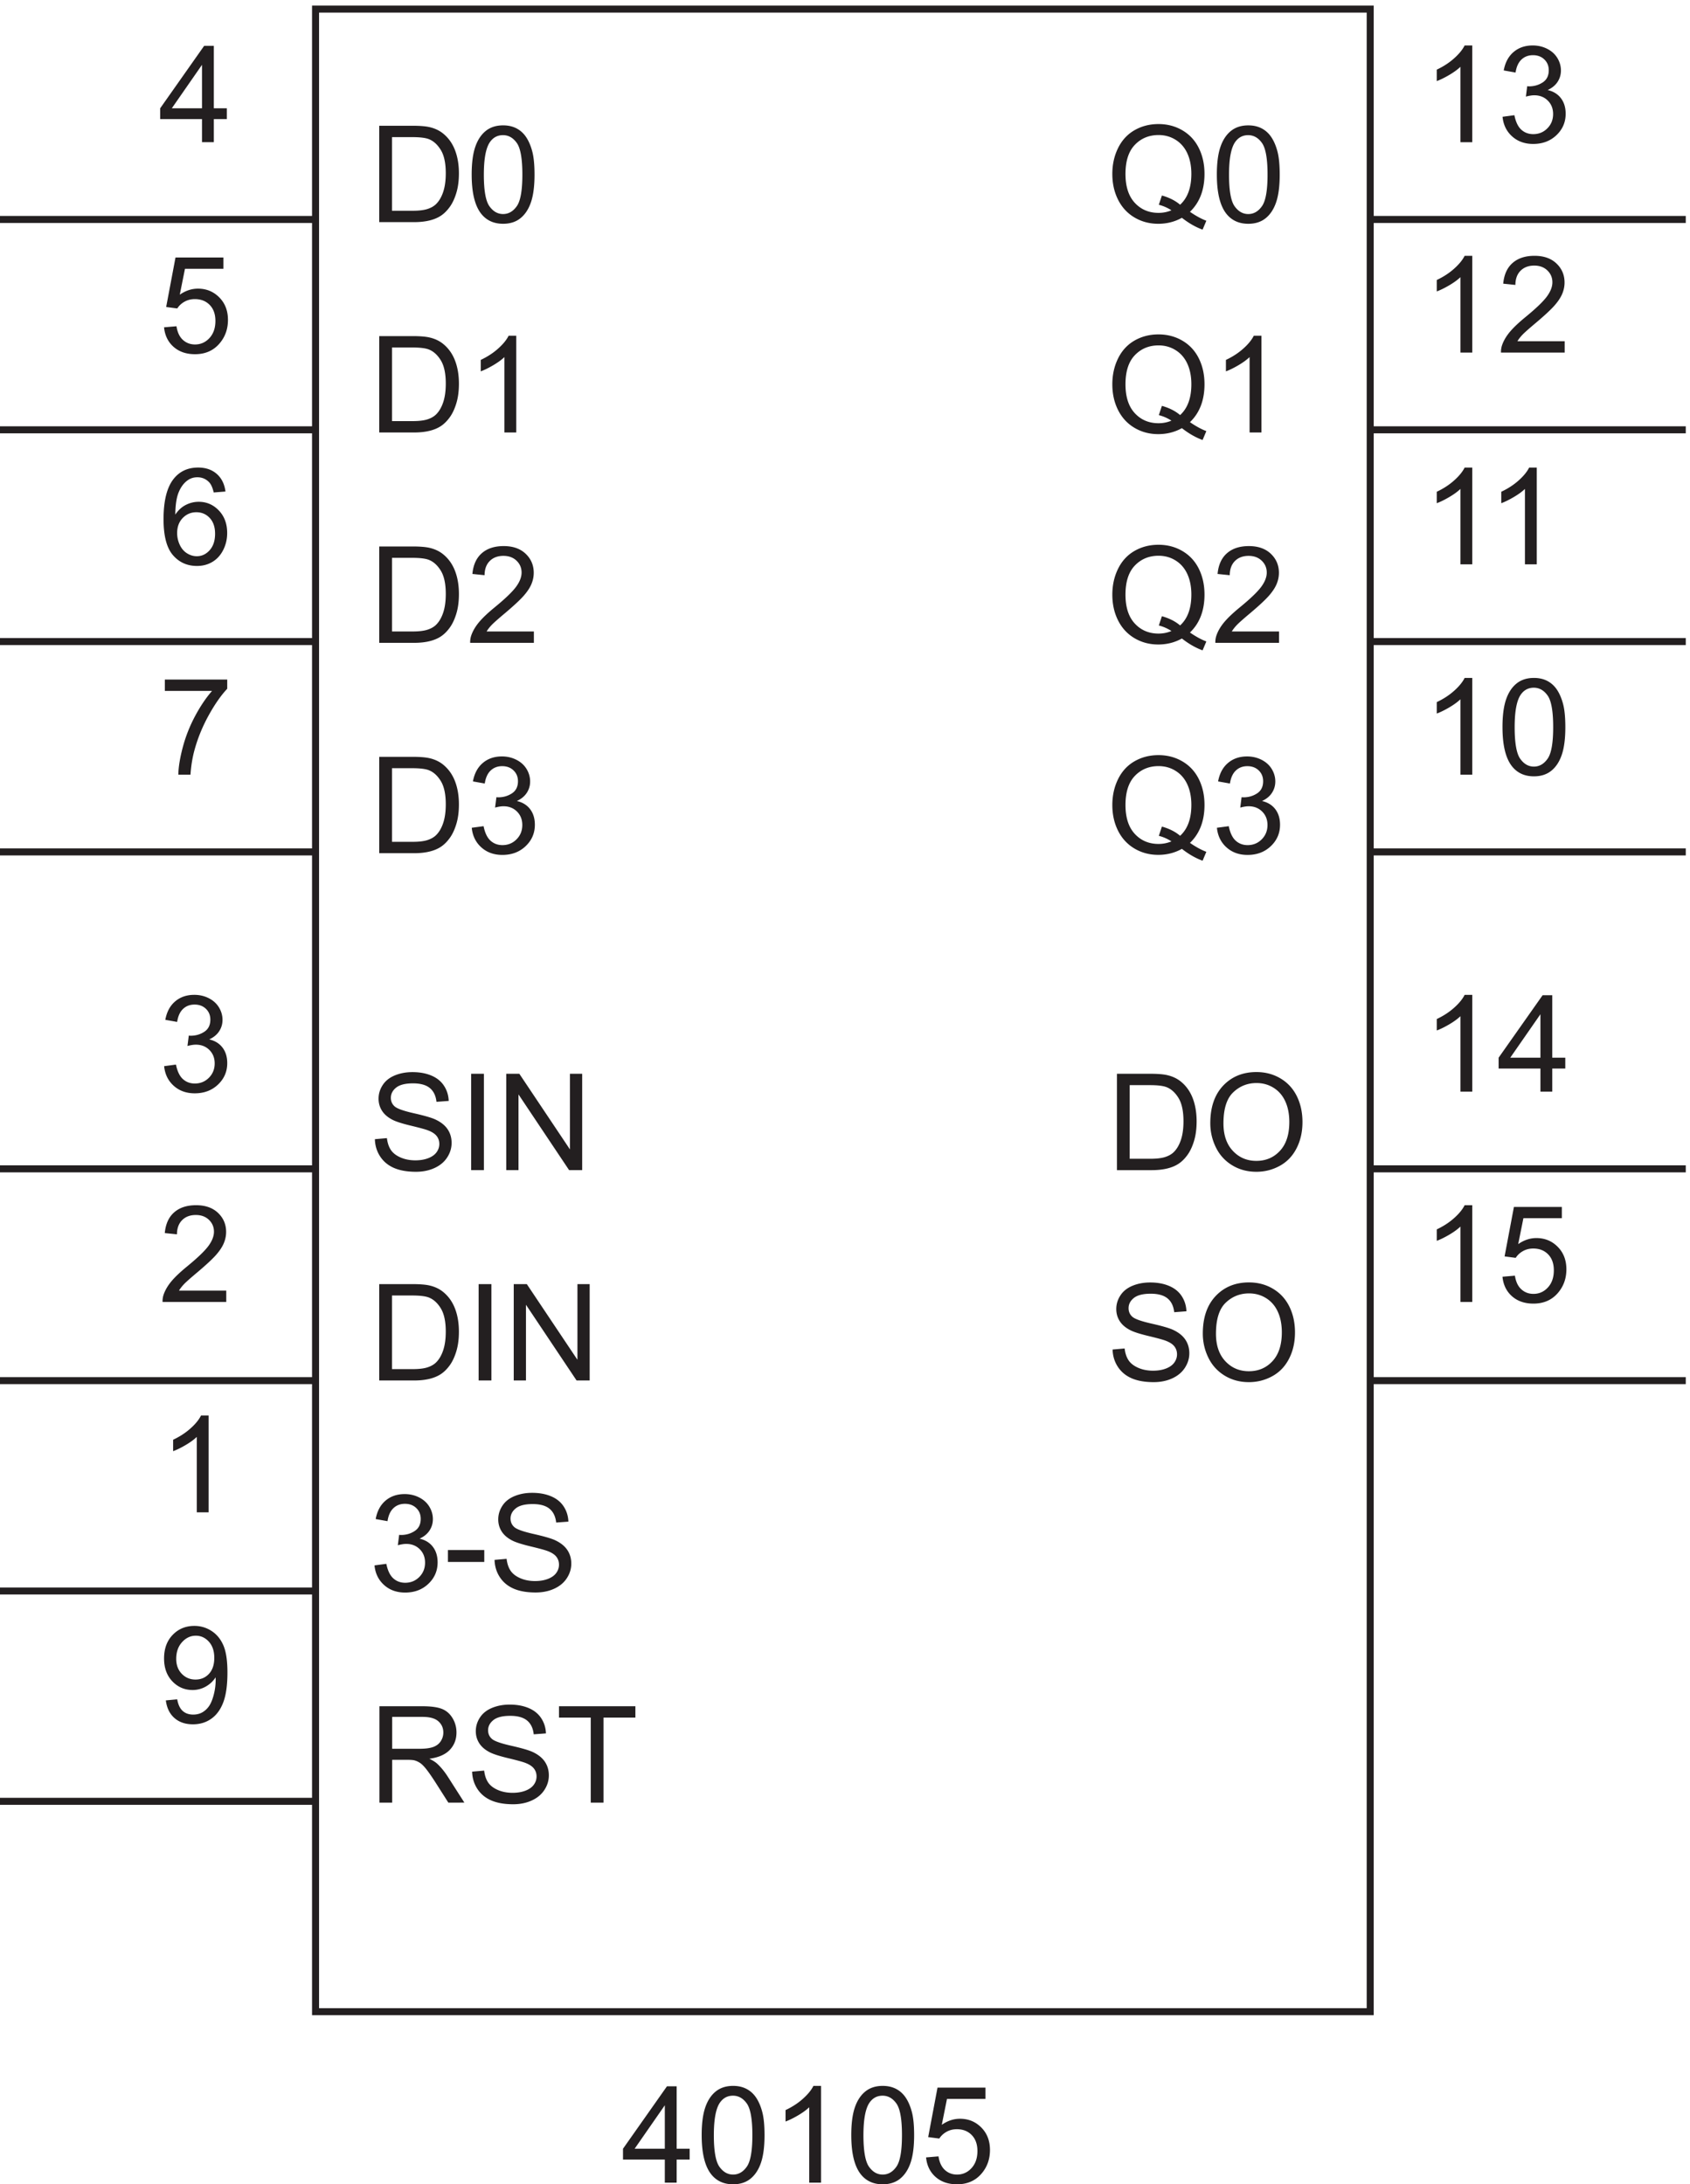
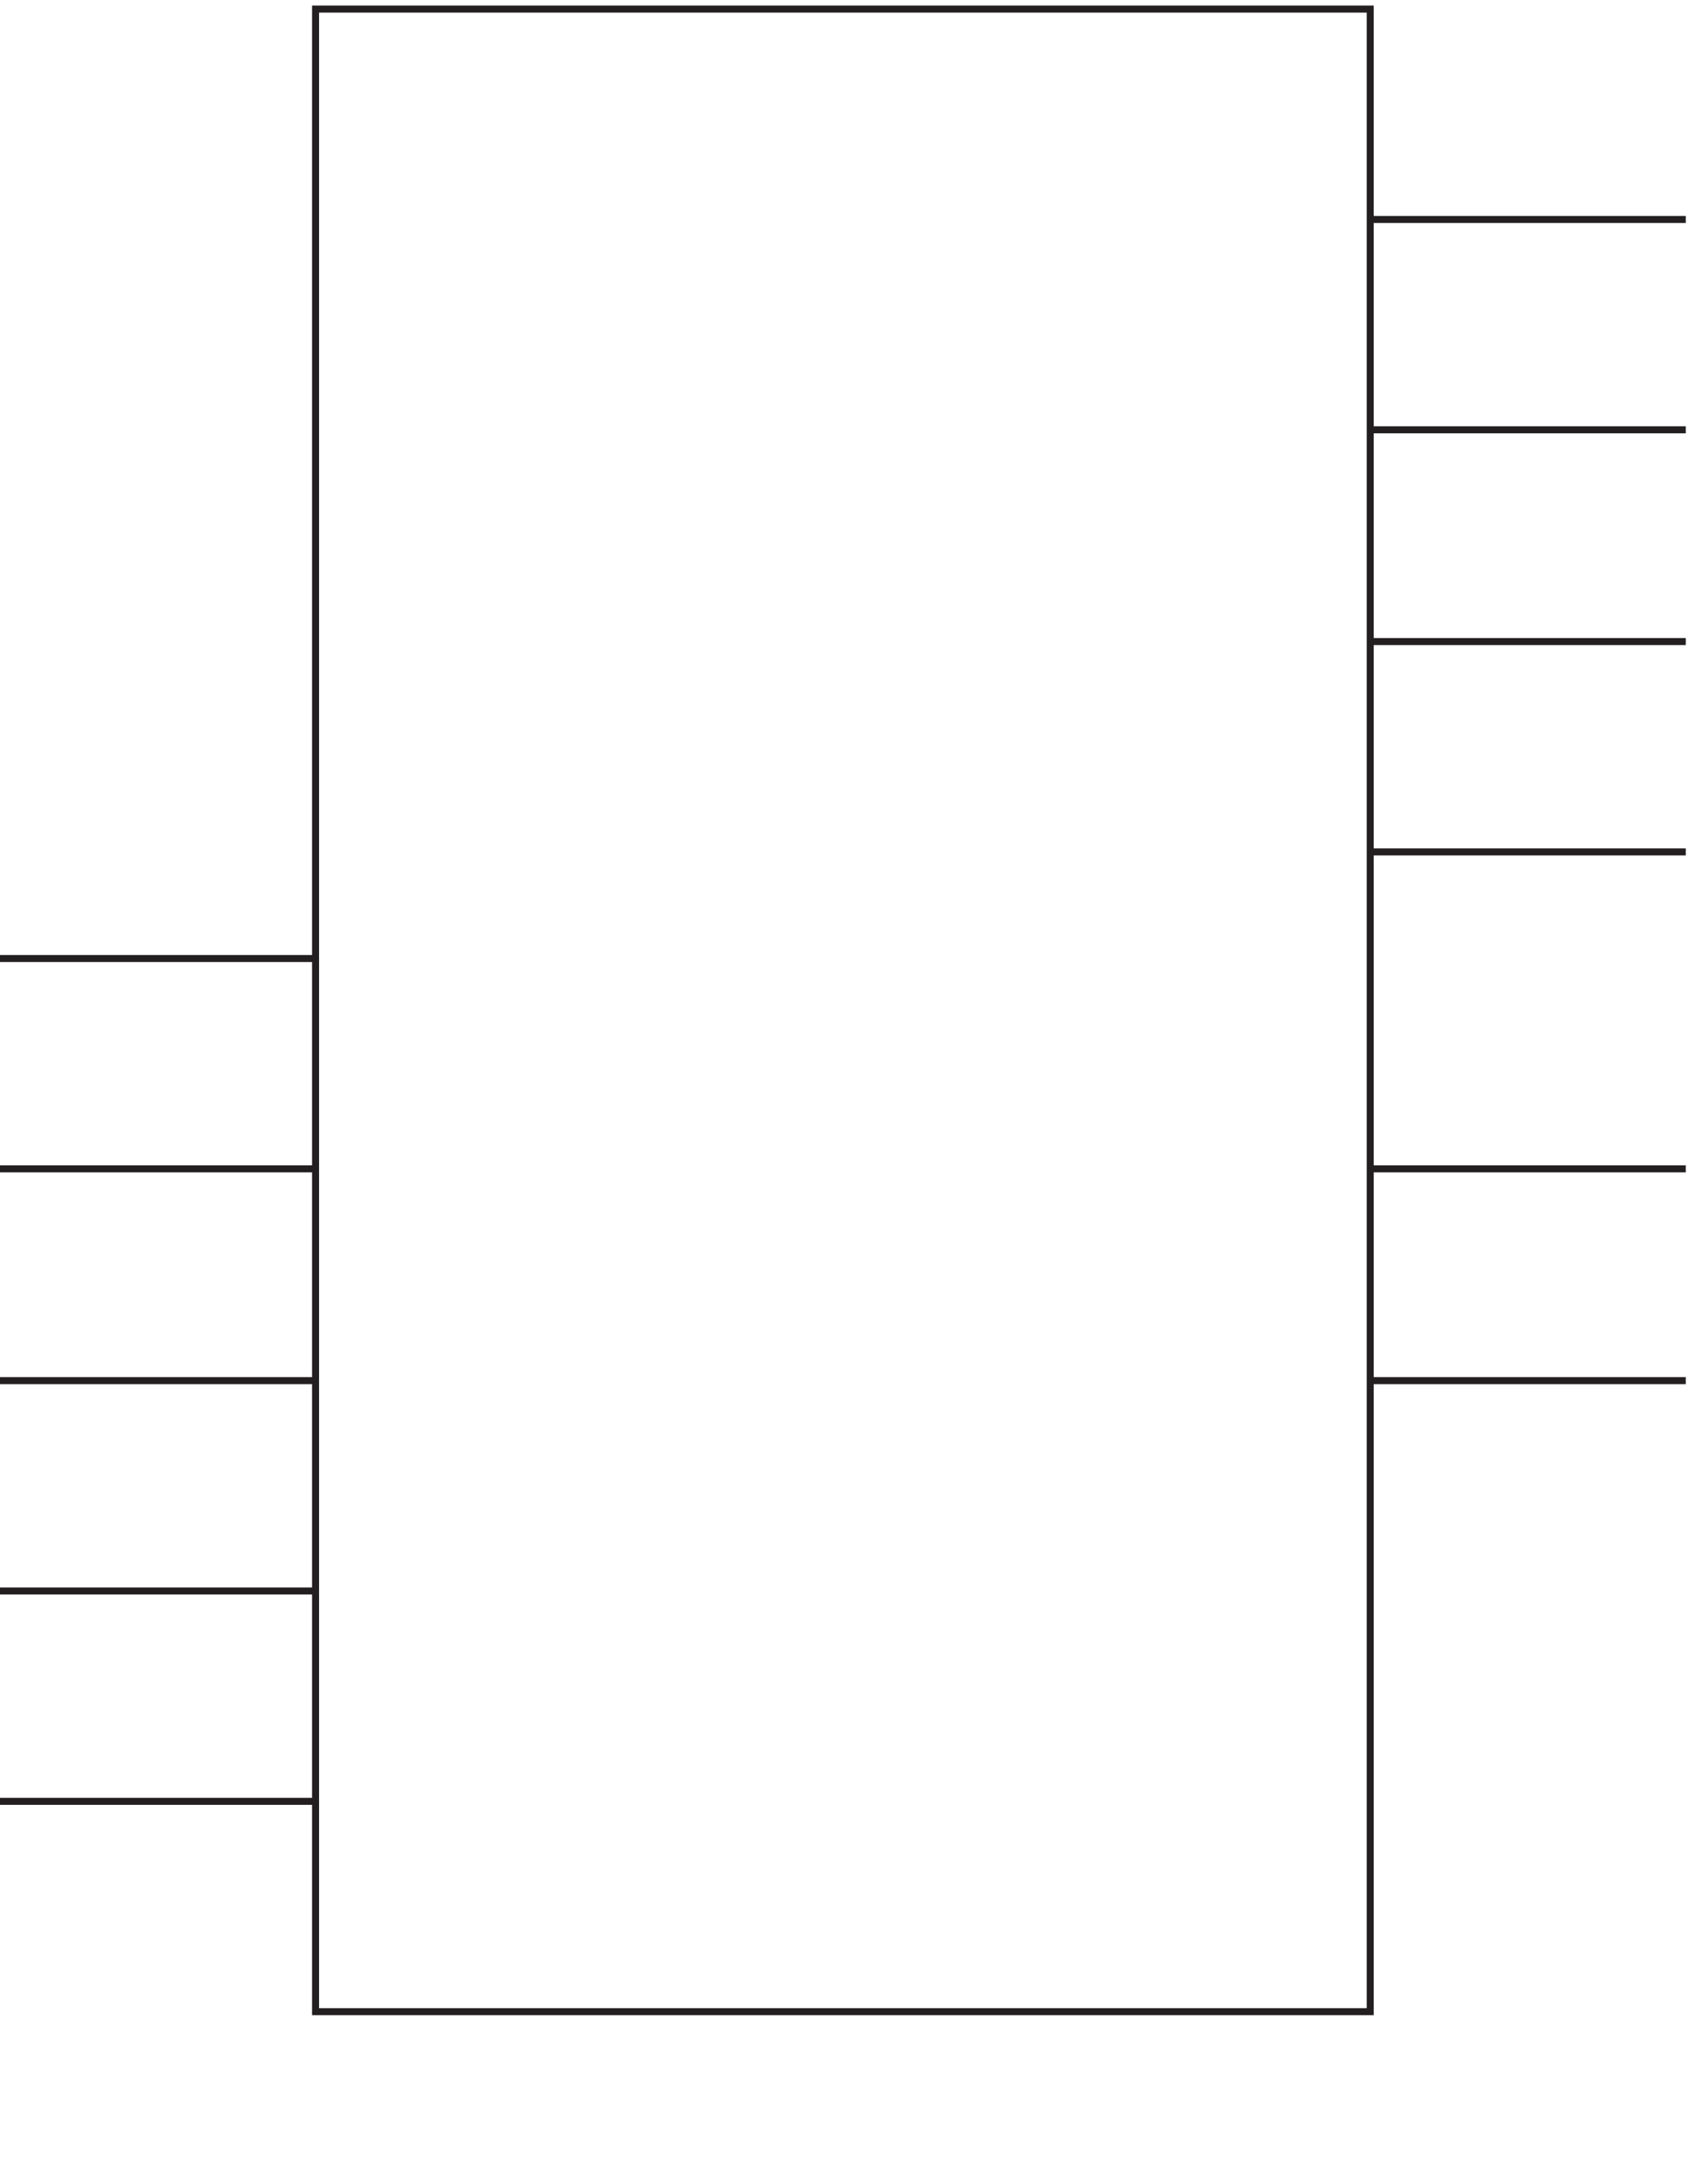
<svg xmlns="http://www.w3.org/2000/svg" xml:space="preserve" width="240.4" height="310.715">
  <path d="M340.832 242.672V2384.67H1468.83V242.672Z" style="fill:none;stroke:#231f20;stroke-width:7.5;stroke-linecap:butt;stroke-linejoin:miter;stroke-miterlimit:10;stroke-dasharray:none;stroke-opacity:1" transform="matrix(.133 0 0 -.133 -.444 318.456)" />
-   <path d="M714.383 59.813v24.68h-44.719v11.6l47.035 66.798h10.34V96.094h13.918V84.492h-13.918v-24.68Zm0 36.28v46.473l-32.278-46.472h32.278m39.426 14.554c0 12.188 1.254 21.997 3.761 29.426 2.508 7.43 6.235 13.156 11.18 17.188 4.945 4.031 11.168 6.051 18.668 6.051 5.531 0 10.383-1.118 14.555-3.344 4.172-2.227 7.617-5.438 10.336-9.633 2.718-4.191 4.851-9.301 6.398-15.324 1.547-6.028 2.32-14.145 2.32-24.364 0-12.093-1.242-21.859-3.726-29.289-2.485-7.425-6.199-13.168-11.145-17.222-4.945-4.055-11.191-6.082-18.738-6.082-9.938 0-17.742 3.562-23.41 10.687-6.801 8.578-10.199 22.547-10.199 41.906zm13.011 0c0-16.921 1.977-28.183 5.938-33.789 3.961-5.597 8.847-8.398 14.66-8.398 5.812 0 10.699 2.812 14.66 8.437 3.961 5.625 5.942 16.875 5.942 33.75 0 16.969-1.981 28.239-5.942 33.821-3.961 5.578-8.894 8.367-14.801 8.367-5.812 0-10.453-2.461-13.922-7.383-4.359-6.281-6.535-17.883-6.535-34.805m114.66-50.835h-12.656v80.648c-3.043-2.906-7.039-5.816-11.988-8.723-4.945-2.906-9.387-5.082-13.324-6.535v12.235c7.082 3.328 13.269 7.359 18.562 12.093 5.297 4.731 9.047 9.324 11.25 13.782h8.156v-103.5m32.329 50.835c0 12.188 1.254 21.997 3.761 29.426 2.508 7.43 6.235 13.156 11.18 17.188 4.945 4.031 11.168 6.051 18.668 6.051 5.531 0 10.383-1.118 14.555-3.344 4.172-2.227 7.617-5.438 10.336-9.633 2.718-4.191 4.851-9.301 6.398-15.324 1.547-6.028 2.32-14.145 2.32-24.364 0-12.093-1.242-21.859-3.726-29.289-2.485-7.425-6.199-13.168-11.145-17.222-4.945-4.055-11.191-6.082-18.738-6.082-9.938 0-17.742 3.562-23.41 10.687-6.801 8.578-10.199 22.547-10.199 41.906zm13.011 0c0-16.921 1.977-28.183 5.938-33.789 3.961-5.597 8.847-8.398 14.66-8.398 5.812 0 10.699 2.812 14.66 8.437 3.961 5.625 5.942 16.875 5.942 33.75 0 16.969-1.981 28.239-5.942 33.821-3.961 5.578-8.894 8.367-14.801 8.367-5.812 0-10.453-2.461-13.922-7.383-4.359-6.281-6.535-17.883-6.535-34.805m66.989-23.835 13.291 1.124c.98-6.468 3.27-11.331 6.85-14.59 3.59-3.257 7.91-4.886 12.98-4.886 6.09 0 11.25 2.297 15.46 6.887 4.22 4.597 6.34 10.691 6.34 18.28 0 7.224-2.03 12.919-6.09 17.091-4.05 4.168-9.36 6.254-15.93 6.254-4.07 0-7.75-.926-11.03-2.774-3.29-1.851-5.86-4.254-7.73-7.207l-11.891 1.543 9.981 52.949h51.26v-12.093h-41.13l-5.56-27.703c6.19 4.312 12.68 6.468 19.48 6.468 9 0 16.59-3.117 22.78-9.351 6.19-6.235 9.28-14.25 9.28-24.051 0-9.324-2.72-17.387-8.15-24.188-6.61-8.34-15.64-12.511-27.07-12.511-9.38 0-17.03 2.625-22.96 7.875-5.931 5.25-9.318 12.21-10.161 20.882M178.883 1254.02l12.656 1.69c1.449-7.17 3.922-12.34 7.414-15.5 3.492-3.17 7.746-4.75 12.762-4.75 5.953 0 10.98 2.06 15.082 6.19 4.101 4.12 6.152 9.23 6.152 15.32 0 5.82-1.898 10.61-5.695 14.39-3.797 3.77-8.625 5.66-14.484 5.66-2.391 0-5.368-.47-8.93-1.41l1.406 11.11c.844-.09 1.524-.14 2.043-.14 5.387 0 10.238 1.4 14.551 4.22 4.312 2.81 6.469 7.15 6.469 13 0 4.65-1.571 8.49-4.711 11.54-3.141 3.04-7.196 4.57-12.164 4.57-4.922 0-9.024-1.55-12.305-4.65-3.281-3.09-5.391-7.73-6.328-13.92l-12.656 2.25c1.546 8.48 5.062 15.06 10.546 19.72 5.485 4.67 12.305 7 20.461 7 5.625 0 10.805-1.21 15.539-3.62 4.735-2.42 8.356-5.71 10.864-9.88 2.511-4.17 3.765-8.6 3.765-13.29 0-4.45-1.195-8.51-3.59-12.16-2.39-3.66-5.929-6.56-10.617-8.72 6.094-1.41 10.832-4.32 14.207-8.75s5.063-9.98 5.063-16.64c0-9-3.281-16.62-9.844-22.88-6.562-6.26-14.863-9.39-24.894-9.39-9.047 0-16.559 2.7-22.536 8.09-5.976 5.39-9.386 12.38-10.226 20.95m66.441-240.05v-12.16h-68.129c-.097 3.05.395 5.98 1.473 8.79 1.734 4.64 4.512 9.21 8.332 13.71 3.82 4.5 9.34 9.71 16.559 15.61 11.203 9.19 18.773 16.47 22.711 21.83 3.937 5.37 5.906 10.45 5.906 15.22 0 5.02-1.793 9.25-5.379 12.7-3.586 3.44-8.262 5.17-14.027 5.17-6.094 0-10.969-1.83-14.625-5.49-3.657-3.65-5.508-8.72-5.555-15.19l-13.008 1.34c.891 9.7 4.242 17.1 10.055 22.18 5.812 5.09 13.617 7.63 23.414 7.63 9.89 0 17.719-2.74 23.484-8.22 5.766-5.49 8.649-12.29 8.649-20.4 0-4.12-.844-8.18-2.532-12.16-1.687-3.98-4.488-8.18-8.402-12.59-3.914-4.4-10.418-10.45-19.512-18.14-7.593-6.37-12.468-10.69-14.625-12.97-2.156-2.27-3.937-4.56-5.343-6.86h50.554M226.48 776.813h-12.656v80.648c-3.043-2.906-7.039-5.816-11.988-8.723-4.945-2.906-9.387-5.082-13.324-6.535v12.235c7.078 3.328 13.269 7.359 18.562 12.093 5.297 4.731 9.047 9.324 11.25 13.782h8.156v-103.5m-45.773-201.165 12.164 1.125c1.031-5.718 3-9.871 5.906-12.449 2.907-2.574 6.633-3.863 11.18-3.863 3.891 0 7.301.891 10.231 2.668 2.929 1.785 5.332 4.164 7.207 7.141 1.875 2.976 3.445 6.996 4.71 12.058a63.335 63.335 0 0 1 1.903 15.469c0 .562-.028 1.406-.074 2.531-2.532-4.031-5.989-7.301-10.371-9.808-4.383-2.512-9.129-3.766-14.239-3.766-8.531 0-15.75 3.094-21.656 9.281-5.906 6.188-8.859 14.344-8.859 24.469 0 10.457 3.082 18.871 9.246 25.246 6.164 6.375 13.886 9.563 23.172 9.563 6.699 0 12.828-1.805 18.382-5.415 5.555-3.609 9.774-8.753 12.657-15.437 2.882-6.68 4.324-16.344 4.324-29 0-13.172-1.43-23.66-4.289-31.469-2.86-7.804-7.113-13.746-12.762-17.824-5.648-4.074-12.269-6.113-19.863-6.113-8.063 0-14.649 2.238-19.758 6.715-5.109 4.476-8.18 10.769-9.211 18.878zm51.82 45.493c0 7.265-1.933 13.027-5.8 17.297-3.868 4.265-8.52 6.398-13.957 6.398-5.625 0-10.524-2.297-14.696-6.895-4.172-4.589-6.254-10.543-6.254-17.855 0-6.563 1.977-11.895 5.938-16 3.961-4.102 8.847-6.148 14.66-6.148 5.859 0 10.676 2.046 14.449 6.148 3.774 4.105 5.66 9.789 5.66 17.055m171.774 554.789 12.867 1.12c.609-5.15 2.027-9.39 4.254-12.69 2.226-3.3 5.683-5.98 10.371-8.02 4.687-2.04 9.961-3.05 15.82-3.05 5.203 0 9.797.77 13.782 2.32 3.984 1.55 6.949 3.67 8.894 6.36 1.945 2.7 2.918 5.64 2.918 8.83 0 3.23-.937 6.06-2.812 8.47-1.875 2.41-4.969 4.44-9.282 6.08-2.765 1.08-8.883 2.75-18.351 5.03-9.469 2.27-16.102 4.41-19.899 6.43-4.922 2.58-8.59 5.78-11.004 9.6-2.414 3.82-3.621 8.1-3.621 12.83 0 5.21 1.477 10.07 4.43 14.59 2.953 4.53 7.27 7.96 12.937 10.3 5.672 2.35 11.977 3.52 18.915 3.52 7.64 0 14.378-1.23 20.214-3.69 5.836-2.46 10.325-6.08 13.465-10.87 3.141-4.78 4.832-10.19 5.063-16.24l-13.078-.98c-.704 6.51-3.082 11.43-7.137 14.76s-10.043 5-17.965 5c-8.25 0-14.262-1.52-18.035-4.54-3.774-3.02-5.66-6.67-5.66-10.93 0-3.71 1.336-6.75 4.008-9.14 2.625-2.39 9.48-4.84 20.566-7.35 11.086-2.51 18.691-4.7 22.816-6.58 6-2.77 10.43-6.27 13.289-10.51 2.86-4.24 4.289-9.13 4.289-14.66 0-5.48-1.57-10.65-4.71-15.5-3.141-4.85-7.653-8.63-13.536-11.32-5.882-2.7-12.504-4.05-19.863-4.05-9.328 0-17.144 1.36-23.449 4.08-6.305 2.72-11.25 6.81-14.836 12.27-3.586 5.46-5.473 11.64-5.66 18.53m102.961-33.12v103.08h13.64v-103.08h-13.64m37.539 0v103.08h13.992l54.141-80.93v80.93h13.078v-103.08H612.02l-54.137 81v-81h-13.082M403.883 720.023l12.656 1.688c1.449-7.172 3.922-12.34 7.414-15.504 3.492-3.164 7.746-4.746 12.762-4.746 5.953 0 10.98 2.062 15.082 6.187 4.101 4.125 6.152 9.235 6.152 15.325 0 5.812-1.898 10.609-5.695 14.382-3.797 3.774-8.625 5.661-14.484 5.661-2.391 0-5.368-.469-8.93-1.407l1.406 11.11c.844-.094 1.524-.141 2.043-.141 5.387 0 10.238 1.406 14.551 4.219 4.312 2.812 6.469 7.148 6.469 13.008 0 4.64-1.571 8.484-4.711 11.531-3.141 3.047-7.196 4.57-12.164 4.57-4.922 0-9.024-1.551-12.305-4.644-3.281-3.094-5.391-7.731-6.328-13.918l-12.656 2.25c1.546 8.48 5.062 15.054 10.546 19.719 5.485 4.664 12.305 7 20.461 7 5.625 0 10.805-1.211 15.539-3.625 4.735-2.415 8.356-5.708 10.864-9.875 2.508-4.172 3.765-8.602 3.765-13.29 0-4.453-1.195-8.511-3.59-12.168-2.39-3.656-5.929-6.558-10.617-8.714 6.094-1.407 10.832-4.325 14.207-8.754 3.375-4.43 5.063-9.973 5.063-16.633 0-9-3.281-16.629-9.844-22.887-6.562-6.258-14.863-9.387-24.894-9.387-9.047 0-16.559 2.696-22.536 8.086-5.976 5.395-9.386 12.379-10.226 20.957m78.519 3.727v12.723h38.887V723.75h-38.887m49.899 2.18 12.867 1.125c.609-5.157 2.027-9.391 4.254-12.696 2.226-3.3 5.683-5.976 10.371-8.015 4.687-2.039 9.961-3.059 15.82-3.059 5.203 0 9.797.774 13.782 2.32 3.984 1.551 6.949 3.672 8.894 6.368 1.945 2.695 2.918 5.636 2.918 8.824 0 3.234-.937 6.058-2.812 8.473-1.875 2.414-4.969 4.441-9.282 6.078-2.765 1.082-8.883 2.754-18.351 5.027-9.469 2.273-16.102 4.418-19.899 6.438-4.922 2.578-8.59 5.777-11.004 9.597-2.414 3.82-3.621 8.098-3.621 12.832 0 5.203 1.477 10.067 4.43 14.586 2.957 4.527 7.27 7.961 12.937 10.301 5.672 2.348 11.977 3.519 18.915 3.519 7.64 0 14.378-1.23 20.214-3.691 5.836-2.461 10.325-6.082 13.465-10.863 3.145-4.781 4.832-10.196 5.063-16.246l-13.078-.981c-.704 6.516-3.082 11.438-7.137 14.762-4.055 3.332-10.043 4.996-17.965 4.996-8.25 0-14.262-1.516-18.035-4.539-3.774-3.02-5.66-6.664-5.66-10.93 0-3.707 1.336-6.75 4.008-9.14 2.625-2.391 9.48-4.84 20.566-7.348 11.086-2.508 18.691-4.699 22.816-6.574 6-2.77 10.43-6.274 13.289-10.516 2.86-4.238 4.289-9.125 4.289-14.656 0-5.484-1.57-10.652-4.71-15.504-3.141-4.852-7.653-8.625-13.536-11.32-5.882-2.696-12.504-4.043-19.863-4.043-9.328 0-17.144 1.355-23.449 4.074-6.305 2.723-11.25 6.812-14.836 12.269-3.586 5.465-5.473 11.641-5.66 18.532M409.152 466.313v103.078h45.703c9.188 0 16.172-.926 20.954-2.782 4.781-1.847 8.601-5.117 11.461-9.804 2.859-4.688 4.289-9.867 4.289-15.539 0-7.313-2.368-13.477-7.102-18.493-4.734-5.015-12.047-8.203-21.937-9.562 3.609-1.734 6.351-3.445 8.226-5.133 3.984-3.656 7.762-8.226 11.324-13.711l17.926-28.054H482.84l-13.641 21.441c-3.984 6.187-7.265 10.922-9.844 14.203-2.578 3.281-4.886 5.578-6.925 6.891-2.039 1.312-4.114 2.226-6.223 2.746-1.547.328-4.078.492-7.594.492h-15.82v-45.773zm13.641 57.585h29.32c6.235 0 11.11.645 14.625 1.93 3.516 1.293 6.188 3.356 8.016 6.192 1.828 2.835 2.742 5.918 2.742 9.246 0 4.875-1.769 8.882-5.308 12.019-3.54 3.145-9.129 4.715-16.77 4.715h-32.625v-34.102m85.508-24.468 12.867 1.125c.609-5.157 2.027-9.391 4.254-12.696 2.226-3.3 5.683-5.976 10.371-8.015 4.687-2.039 9.961-3.059 15.82-3.059 5.203 0 9.797.774 13.782 2.32 3.984 1.551 6.949 3.672 8.894 6.368 1.945 2.695 2.918 5.636 2.918 8.824 0 3.234-.937 6.058-2.812 8.469-1.875 2.418-4.969 4.445-9.282 6.082-2.765 1.082-8.883 2.754-18.351 5.027-9.469 2.273-16.102 4.418-19.899 6.438-4.922 2.578-8.59 5.777-11.004 9.597-2.414 3.82-3.621 8.098-3.621 12.832 0 5.203 1.477 10.067 4.43 14.586 2.957 4.527 7.27 7.961 12.937 10.301 5.672 2.348 11.977 3.519 18.915 3.519 7.64 0 14.378-1.23 20.214-3.691 5.836-2.461 10.325-6.082 13.465-10.863 3.141-4.781 4.832-10.196 5.063-16.246l-13.078-.981c-.704 6.516-3.082 11.438-7.137 14.762-4.055 3.332-10.043 4.996-17.965 4.996-8.25 0-14.262-1.516-18.035-4.539-3.774-3.02-5.66-6.664-5.66-10.93 0-3.707 1.336-6.75 4.008-9.14 2.625-2.391 9.48-4.84 20.566-7.348 11.086-2.508 18.691-4.699 22.816-6.574 6-2.77 10.43-6.274 13.289-10.516 2.86-4.238 4.289-9.125 4.289-14.656 0-5.484-1.57-10.656-4.71-15.504-3.141-4.852-7.653-8.625-13.536-11.32-5.882-2.696-12.504-4.043-19.863-4.043-9.328 0-17.144 1.355-23.449 4.074-6.305 2.723-11.25 6.812-14.836 12.269-3.586 5.465-5.473 11.641-5.66 18.532m126.867-33.117v90.91h-33.961v12.168h81.707v-12.168h-34.105v-90.91h-13.641m-226.223 451.5v103.077h35.504c8.016 0 14.133-.49 18.352-1.48 5.906-1.36 10.949-3.82 15.117-7.38 5.437-4.59 9.504-10.46 12.199-17.612 2.699-7.148 4.047-15.32 4.047-24.508 0-7.824-.918-14.762-2.746-20.812-1.828-6.043-4.172-11.047-7.031-15.012-2.86-3.957-5.989-7.074-9.387-9.348-3.398-2.273-7.5-3.996-12.305-5.172-4.804-1.168-10.324-1.753-16.558-1.753zm13.637 12.16h22.008c6.797 0 12.133.632 15.996 1.902 3.867 1.266 6.949 3.047 9.246 5.344 3.234 3.23 5.754 7.582 7.559 13.043 1.804 5.461 2.711 12.082 2.711 19.863 0 10.781-1.774 19.066-5.313 24.855-3.539 5.79-7.84 9.67-12.902 11.64-3.657 1.4-9.539 2.1-17.649 2.1h-21.656v-78.747m92.68-12.16v103.077h13.64V917.813h-13.64m37.539 0v103.077h13.992l54.141-80.929v80.929h13.078V917.813H620.02l-54.137 81v-81h-13.082M178.809 2044.31l13.293 1.13c.98-6.47 3.265-11.33 6.851-14.59s7.91-4.89 12.973-4.89c6.094 0 11.25 2.3 15.469 6.89 4.218 4.6 6.332 10.69 6.332 18.28 0 7.22-2.032 12.92-6.086 17.09-4.055 4.17-9.364 6.25-15.926 6.25-4.078 0-7.758-.92-11.039-2.77-3.281-1.85-5.856-4.25-7.731-7.21l-11.886 1.55 9.984 52.94h51.258v-12.09h-41.133l-5.555-27.7c6.188 4.31 12.68 6.47 19.477 6.47 9 0 16.594-3.12 22.781-9.36 6.188-6.23 9.281-14.25 9.281-24.05 0-9.32-2.718-17.38-8.156-24.18-6.609-8.34-15.633-12.52-27.07-12.52-9.375 0-17.028 2.63-22.957 7.88-5.93 5.25-9.317 12.21-10.16 20.88m.843-388.92v12.16h66.731v-9.84c-6.563-6.98-13.067-16.26-19.516-27.84-6.445-11.58-11.426-23.49-14.941-35.72-2.531-8.63-4.149-18.07-4.852-28.34H194.07c.137 8.11 1.731 17.9 4.778 29.39 3.047 11.49 7.418 22.56 13.113 33.23 5.695 10.66 11.754 19.65 18.176 26.96h-50.485m64.828 213.26-12.585-.99c-1.125 4.97-2.719 8.58-4.782 10.83-3.422 3.61-7.64 5.42-12.656 5.42-4.031 0-7.57-1.13-10.617-3.38-3.985-2.9-7.125-7.15-9.422-12.73-2.297-5.57-3.492-13.52-3.586-23.83 3.047 4.64 6.773 8.08 11.18 10.33 4.406 2.25 9.023 3.38 13.851 3.38 8.438 0 15.621-3.11 21.551-9.32 5.93-6.21 8.895-14.23 8.895-24.08 0-6.47-1.395-12.48-4.184-18.04-2.789-5.55-6.617-9.81-11.492-12.76-4.875-2.95-10.406-4.43-16.594-4.43-10.551 0-19.152 3.88-25.809 11.64-6.656 7.76-9.984 20.54-9.984 38.36 0 19.92 3.68 34.4 11.043 43.45 6.418 7.88 15.066 11.81 25.941 11.81 8.11 0 14.754-2.27 19.934-6.82 5.18-4.54 8.285-10.83 9.316-18.84zm-51.679-44.44c0-4.36.926-8.53 2.777-12.52 1.852-3.98 4.442-7.01 7.77-9.1 3.328-2.09 6.82-3.13 10.476-3.13 5.344 0 9.938 2.16 13.781 6.47 3.844 4.31 5.766 10.17 5.766 17.57 0 7.13-1.898 12.74-5.695 16.84-3.797 4.11-8.578 6.16-14.344 6.16-5.719 0-10.57-2.05-14.555-6.16-3.984-4.1-5.976-9.47-5.976-16.13m26.582 418.1v24.68h-44.719v11.6l47.035 66.8h10.34v-66.8h13.918v-11.6h-13.918v-24.68zm0 36.28v46.48l-32.278-46.48h32.278m189.562-121.78v103.08h35.504c8.016 0 14.133-.49 18.352-1.48 5.906-1.36 10.949-3.82 15.117-7.38 5.437-4.59 9.504-10.46 12.199-17.61 2.699-7.15 4.047-15.32 4.047-24.51 0-7.82-.918-14.76-2.746-20.81-1.828-6.05-4.172-11.05-7.031-15.01-2.86-3.96-5.989-7.08-9.387-9.35-3.398-2.28-7.5-4-12.305-5.17-4.804-1.17-10.324-1.76-16.558-1.76zm13.637 12.16h22.008c6.797 0 12.133.64 15.996 1.91 3.867 1.26 6.949 3.04 9.246 5.34 3.234 3.23 5.754 7.58 7.559 13.04 1.804 5.46 2.711 12.08 2.711 19.87 0 10.78-1.774 19.06-5.313 24.85-3.539 5.79-7.84 9.67-12.902 11.64-3.657 1.4-9.539 2.1-17.649 2.1h-21.656v-78.75m85.227 38.68c0 12.19 1.254 21.99 3.761 29.42 2.508 7.43 6.235 13.16 11.18 17.19 4.945 4.03 11.168 6.05 18.668 6.05 5.531 0 10.383-1.11 14.555-3.34 4.172-2.23 7.617-5.44 10.336-9.63 2.718-4.2 4.851-9.3 6.398-15.33 1.547-6.02 2.32-14.14 2.32-24.36 0-12.1-1.242-21.86-3.726-29.29-2.485-7.43-6.199-13.17-11.145-17.22-4.945-4.06-11.191-6.09-18.738-6.09-9.938 0-17.742 3.57-23.41 10.69-6.801 8.58-10.199 22.55-10.199 41.91zm13.011 0c0-16.92 1.977-28.19 5.938-33.79 3.961-5.6 8.847-8.4 14.66-8.4 5.812 0 10.699 2.81 14.66 8.44 3.961 5.62 5.942 16.87 5.942 33.75 0 16.97-1.981 28.24-5.942 33.82-3.961 5.58-8.894 8.37-14.801 8.37-5.812 0-10.453-2.46-13.922-7.39-4.359-6.28-6.535-17.88-6.535-34.8m-111.875-275.84v103.08h35.504c8.016 0 14.133-.49 18.352-1.48 5.906-1.36 10.949-3.82 15.117-7.38 5.437-4.59 9.504-10.46 12.199-17.61 2.699-7.15 4.047-15.32 4.047-24.51 0-7.82-.918-14.76-2.746-20.81-1.828-6.05-4.172-11.05-7.031-15.01-2.86-3.96-5.989-7.08-9.387-9.35-3.398-2.28-7.5-4-12.305-5.17-4.804-1.17-10.324-1.76-16.558-1.76zm13.637 12.16h22.008c6.797 0 12.133.64 15.996 1.91 3.867 1.26 6.949 3.04 9.246 5.34 3.234 3.23 5.754 7.58 7.559 13.04 1.804 5.46 2.711 12.08 2.711 19.87 0 10.78-1.774 19.06-5.313 24.85-3.539 5.79-7.84 9.67-12.902 11.64-3.657 1.4-9.539 2.1-17.649 2.1h-21.656v-78.75m132.898-12.16h-12.656v80.65c-3.043-2.91-7.039-5.82-11.988-8.72-4.945-2.91-9.387-5.08-13.324-6.54v12.24c7.078 3.33 13.269 7.36 18.562 12.09 5.297 4.73 9.047 9.33 11.25 13.78h8.156v-103.5m-146.535-225v103.08h35.504c8.016 0 14.133-.49 18.352-1.48 5.906-1.36 10.949-3.82 15.117-7.38 5.437-4.59 9.504-10.46 12.199-17.61 2.699-7.15 4.047-15.32 4.047-24.51 0-7.82-.918-14.76-2.746-20.81-1.828-6.05-4.172-11.05-7.031-15.01-2.86-3.96-5.989-7.08-9.387-9.35-3.398-2.28-7.5-4-12.305-5.17-4.804-1.17-10.324-1.76-16.558-1.76zm13.637 12.16h22.008c6.797 0 12.133.64 15.996 1.91 3.867 1.26 6.949 3.04 9.246 5.34 3.234 3.23 5.754 7.58 7.559 13.04 1.804 5.46 2.711 12.08 2.711 19.87 0 10.78-1.774 19.06-5.313 24.85-3.539 5.79-7.84 9.67-12.902 11.64-3.657 1.4-9.539 2.1-17.649 2.1h-21.656v-78.75m151.742 0v-12.16h-68.129c-.097 3.05.395 5.98 1.473 8.79 1.734 4.64 4.512 9.21 8.332 13.71 3.82 4.5 9.34 9.71 16.559 15.61 11.203 9.19 18.773 16.47 22.711 21.83 3.937 5.37 5.906 10.45 5.906 15.22 0 5.02-1.793 9.25-5.379 12.7-3.586 3.44-8.262 5.17-14.027 5.17-6.094 0-10.969-1.83-14.625-5.49-3.657-3.65-5.508-8.72-5.555-15.19l-13.008 1.34c.891 9.7 4.242 17.1 10.055 22.18 5.812 5.09 13.617 7.63 23.414 7.63 9.89 0 17.719-2.74 23.484-8.22 5.766-5.49 8.649-12.29 8.649-20.4 0-4.12-.844-8.18-2.532-12.16-1.687-3.98-4.488-8.18-8.402-12.59-3.914-4.4-10.418-10.45-19.512-18.14-7.593-6.37-12.468-10.69-14.625-12.97-2.156-2.27-3.937-4.56-5.343-6.86h50.554m-165.379-237.16v103.08h35.504c8.016 0 14.133-.49 18.352-1.48 5.906-1.36 10.949-3.82 15.117-7.38 5.437-4.59 9.504-10.46 12.199-17.61 2.699-7.15 4.047-15.32 4.047-24.51 0-7.82-.918-14.76-2.746-20.81-1.828-6.05-4.172-11.05-7.031-15.01-2.86-3.96-5.989-7.08-9.387-9.35-3.398-2.28-7.5-4-12.305-5.17-4.804-1.17-10.324-1.76-16.558-1.76zm13.637 12.16h22.008c6.797 0 12.133.64 15.996 1.91 3.867 1.26 6.949 3.04 9.246 5.34 3.234 3.23 5.754 7.58 7.559 13.04 1.804 5.46 2.711 12.08 2.711 19.87 0 10.78-1.774 19.06-5.313 24.85-3.539 5.79-7.84 9.67-12.902 11.64-3.657 1.4-9.539 2.1-17.649 2.1h-21.656v-78.75m85.301 15.05 12.656 1.69c1.449-7.17 3.922-12.34 7.414-15.5 3.492-3.17 7.746-4.75 12.762-4.75 5.953 0 10.98 2.06 15.082 6.19 4.101 4.12 6.152 9.23 6.152 15.32 0 5.82-1.898 10.61-5.695 14.39-3.797 3.77-8.625 5.66-14.484 5.66-2.391 0-5.368-.47-8.93-1.41l1.406 11.11c.844-.09 1.524-.14 2.043-.14 5.387 0 10.238 1.4 14.551 4.22 4.312 2.81 6.469 7.15 6.469 13 0 4.65-1.571 8.49-4.711 11.54-3.141 3.04-7.196 4.57-12.164 4.57-4.922 0-9.024-1.55-12.305-4.65-3.281-3.09-5.391-7.73-6.328-13.92l-12.656 2.25c1.546 8.48 5.062 15.06 10.546 19.72 5.485 4.67 12.305 7 20.461 7 5.625 0 10.805-1.21 15.539-3.62 4.735-2.42 8.356-5.71 10.864-9.88 2.511-4.17 3.765-8.6 3.765-13.29 0-4.45-1.195-8.51-3.59-12.16-2.39-3.66-5.929-6.56-10.617-8.72 6.094-1.41 10.832-4.32 14.207-8.75s5.063-9.98 5.063-16.64c0-9-3.281-16.62-9.844-22.88-6.562-6.26-14.863-9.39-24.894-9.39-9.047 0-16.559 2.7-22.536 8.09-5.976 5.39-9.386 12.38-10.226 20.95m1070.097-282.21h-12.66v80.65c-3.04-2.91-7.04-5.82-11.98-8.72-4.95-2.91-9.39-5.08-13.33-6.54v12.24c7.08 3.33 13.27 7.36 18.56 12.09 5.3 4.73 9.05 9.33 11.25 13.78h8.16v-103.5m72.9 0v24.68h-44.72v11.6l47.04 66.8h10.34v-66.8h13.92v-11.6h-13.92v-24.68zm0 36.28v46.48l-32.27-46.48h32.27m-452.94-120.28v103.08h35.51c8.01 0 14.13-.49 18.35-1.48 5.91-1.36 10.95-3.82 15.12-7.38 5.44-4.59 9.5-10.46 12.2-17.61 2.69-7.15 4.04-15.32 4.04-24.51 0-7.82-.91-14.76-2.74-20.81-1.83-6.05-4.17-11.05-7.03-15.01-2.86-3.96-5.99-7.08-9.39-9.35-3.4-2.28-7.5-4-12.31-5.17-4.8-1.17-10.32-1.76-16.55-1.76zm13.64 12.16h22.01c6.8 0 12.13.64 16 1.91 3.86 1.26 6.95 3.04 9.24 5.34 3.23 3.23 5.75 7.58 7.56 13.04 1.81 5.46 2.71 12.08 2.71 19.87 0 10.78-1.77 19.06-5.31 24.85-3.54 5.79-7.84 9.67-12.9 11.64-3.66 1.4-9.55 2.1-17.66 2.1h-21.65v-78.75m86.21 38.05c0 17.11 4.6 30.5 13.78 40.18 9.19 9.68 21.05 14.52 35.58 14.52 9.51 0 18.1-2.27 25.74-6.82 7.64-4.55 13.46-10.89 17.47-19.02 4-8.13 6.01-17.36 6.01-27.67 0-10.45-2.11-19.8-6.33-28.05-4.22-8.25-10.2-14.5-17.93-18.74-7.73-4.24-16.07-6.37-25.03-6.37-9.7 0-18.38 2.35-26.02 7.04-7.64 4.68-13.42 11.08-17.36 19.19-3.94 8.11-5.91 16.69-5.91 25.74zm14.07-.22c0-12.42 3.34-22.2 10.02-29.35 6.67-7.15 15.05-10.73 25.13-10.73 10.27 0 18.72 3.61 25.35 10.83 6.63 7.22 9.94 17.46 9.94 30.73 0 8.39-1.41 15.72-4.25 21.97-2.84 6.26-6.98 11.11-12.44 14.55-5.46 3.45-11.59 5.17-18.39 5.17-9.65 0-17.97-3.31-24.93-9.95-6.95-6.63-10.43-17.7-10.43-33.22M1193.3 950.93l12.87 1.125c.61-5.157 2.02-9.391 4.25-12.696 2.22-3.3 5.69-5.976 10.37-8.015 4.69-2.039 9.96-3.059 15.82-3.059 5.21 0 9.8.774 13.78 2.32 3.99 1.551 6.95 3.672 8.9 6.368 1.94 2.695 2.92 5.636 2.92 8.824 0 3.234-.94 6.058-2.82 8.473-1.87 2.414-4.97 4.441-9.28 6.078-2.77 1.082-8.88 2.754-18.35 5.027s-16.1 4.418-19.9 6.438c-4.92 2.578-8.59 5.777-11 9.597-2.42 3.82-3.63 8.098-3.63 12.832 0 5.203 1.48 10.068 4.44 14.588 2.95 4.53 7.26 7.96 12.94 10.3 5.67 2.35 11.97 3.52 18.91 3.52 7.64 0 14.38-1.23 20.21-3.69 5.84-2.46 10.33-6.08 13.47-10.87 3.14-4.78 4.83-10.192 5.06-16.242l-13.08-.981c-.7 6.516-3.08 11.433-7.14 14.763-4.05 3.33-10.04 5-17.96 5-8.25 0-14.26-1.52-18.04-4.54-3.77-3.02-5.65-6.668-5.65-10.934 0-3.707 1.33-6.75 4-9.14 2.63-2.391 9.48-4.84 20.57-7.348 11.08-2.508 18.69-4.699 22.81-6.574 6-2.77 10.43-6.274 13.29-10.516 2.86-4.238 4.3-9.125 4.3-14.656 0-5.484-1.57-10.652-4.72-15.504-3.14-4.852-7.65-8.625-13.53-11.32-5.88-2.696-12.5-4.043-19.87-4.043-9.32 0-17.14 1.355-23.45 4.074-6.3 2.723-11.25 6.812-14.83 12.269-3.59 5.465-5.48 11.641-5.66 18.532m96.49 17.086c0 17.109 4.6 30.504 13.78 40.184 9.19 9.68 21.05 14.52 35.58 14.52 9.51 0 18.1-2.27 25.74-6.82 7.64-4.55 13.46-10.89 17.47-19.021 4-8.133 6.01-17.356 6.01-27.668 0-10.453-2.11-19.805-6.33-28.055-4.22-8.25-10.2-14.496-17.93-18.738-7.73-4.242-16.07-6.363-25.03-6.363-9.7 0-18.38 2.343-26.02 7.031-7.64 4.687-13.42 11.086-17.36 19.195-3.94 8.106-5.91 16.688-5.91 25.735zm14.07-.211c0-12.422 3.34-22.207 10.02-29.356 6.67-7.148 15.05-10.726 25.13-10.726 10.27 0 18.72 3.609 25.35 10.828 6.63 7.219 9.94 17.461 9.94 30.73 0 8.391-1.41 15.715-4.25 21.973-2.84 6.258-6.98 11.106-12.44 14.546-5.46 3.45-11.59 5.17-18.39 5.17-9.65 0-17.97-3.31-24.93-9.95-6.95-6.625-10.43-17.7-10.43-33.215m274.12 34.005h-12.66v80.65c-3.04-2.91-7.04-5.82-11.98-8.72-4.95-2.91-9.39-5.08-13.33-6.54v12.24c7.08 3.33 13.27 7.36 18.56 12.09 5.3 4.73 9.05 9.33 11.25 13.78h8.16v-103.5m32.32 27 13.3 1.13c.98-6.47 3.27-11.33 6.85-14.59 3.59-3.26 7.91-4.89 12.97-4.89 6.1 0 11.26 2.3 15.47 6.89 4.22 4.6 6.33 10.69 6.33 18.28 0 7.22-2.02 12.92-6.08 17.09-4.06 4.17-9.37 6.25-15.93 6.25-4.07 0-7.75-.92-11.04-2.77-3.28-1.85-5.85-4.25-7.73-7.21l-11.89 1.55 9.99 52.94h51.26v-12.09h-41.13l-5.56-27.7c6.19 4.31 12.68 6.47 19.48 6.47 9 0 16.59-3.12 22.78-9.36 6.18-6.23 9.28-14.25 9.28-24.05 0-9.32-2.72-17.38-8.16-24.18-6.61-8.34-15.63-12.52-27.07-12.52-9.37 0-17.02 2.63-22.95 7.88s-9.32 12.21-10.17 20.88m-334.25 1139.04c6.33-4.36 12.17-7.55 17.52-9.56l-4.02-9.5c-7.4 2.68-14.78 6.9-22.14 12.66-7.64-4.26-16.08-6.4-25.31-6.4-9.33 0-17.79 2.25-25.39 6.75-7.59 4.5-13.44 10.83-17.54 18.99-4.1 8.16-6.15 17.34-6.15 27.56 0 10.17 2.06 19.43 6.18 27.78 4.13 8.34 10 14.69 17.62 19.05 7.61 4.36 16.14 6.54 25.56 6.54 9.51 0 18.09-2.26 25.73-6.79 7.64-4.52 13.47-10.85 17.48-18.98 4-8.13 6.01-17.31 6.01-27.53 0-8.48-1.29-16.12-3.87-22.89s-6.47-12.66-11.68-17.68zm-30.01 17.44c7.87-2.2 14.36-5.49 19.47-9.85 8.02 7.31 12.03 18.31 12.03 32.98 0 8.35-1.42 15.63-4.26 21.87-2.84 6.23-6.99 11.07-12.45 14.51-5.46 3.45-11.58 5.17-18.38 5.17-10.17 0-18.61-3.48-25.31-10.44-6.71-6.96-10.06-17.35-10.06-31.18 0-13.4 3.31-23.69 9.95-30.87 6.63-7.17 15.11-10.76 25.42-10.76 4.87 0 9.47.92 13.78 2.75-4.27 2.76-8.77 4.73-13.5 5.91l3.31 9.91m58.76 22.36c0 12.19 1.26 21.99 3.77 29.42 2.5 7.43 6.23 13.16 11.18 17.19 4.95 4.03 11.17 6.05 18.67 6.05 5.53 0 10.38-1.11 14.55-3.34 4.17-2.23 7.62-5.44 10.33-9.63 2.73-4.2 4.86-9.3 6.41-15.33 1.54-6.02 2.31-14.14 2.31-24.36 0-12.1-1.24-21.86-3.72-29.29-2.48-7.43-6.2-13.17-11.14-17.22-4.95-4.06-11.2-6.09-18.74-6.09-9.94 0-17.74 3.57-23.42 10.69-6.8 8.58-10.2 22.55-10.2 41.91zm13.02 0c0-16.92 1.98-28.19 5.93-33.79 3.97-5.6 8.86-8.4 14.67-8.4 5.81 0 10.7 2.81 14.65 8.44 3.97 5.62 5.95 16.87 5.95 33.75 0 16.97-1.98 28.24-5.95 33.82-3.95 5.58-8.89 8.37-14.8 8.37-5.81 0-10.45-2.46-13.91-7.39-4.36-6.28-6.54-17.88-6.54-34.8m-41.77-264.8c6.33-4.36 12.17-7.55 17.52-9.56l-4.02-9.5c-7.4 2.68-14.78 6.9-22.14 12.66-7.64-4.26-16.08-6.4-25.31-6.4-9.33 0-17.79 2.25-25.39 6.75-7.59 4.5-13.44 10.83-17.54 18.99-4.1 8.16-6.15 17.34-6.15 27.56 0 10.17 2.06 19.43 6.18 27.78 4.13 8.34 10 14.69 17.62 19.05 7.61 4.36 16.14 6.54 25.56 6.54 9.51 0 18.09-2.27 25.73-6.79 7.64-4.52 13.47-10.85 17.48-18.98 4-8.13 6.01-17.31 6.01-27.53 0-8.48-1.29-16.12-3.87-22.89s-6.47-12.66-11.68-17.68zm-30.01 17.44c7.87-2.2 14.36-5.49 19.47-9.85 8.02 7.31 12.03 18.31 12.03 32.98 0 8.35-1.42 15.63-4.26 21.87-2.84 6.23-6.99 11.07-12.45 14.51-5.46 3.45-11.58 5.17-18.38 5.17-10.17 0-18.61-3.48-25.31-10.44-6.71-6.96-10.06-17.35-10.06-31.18 0-13.4 3.31-23.69 9.95-30.87 6.63-7.17 15.11-10.76 25.42-10.76 4.87 0 9.47.92 13.78 2.75-4.27 2.76-8.77 4.73-13.5 5.91l3.31 9.91m106.44-28.48h-12.66v80.65c-3.04-2.91-7.04-5.82-11.98-8.72-4.95-2.91-9.39-5.08-13.33-6.54v12.24c7.08 3.33 13.27 7.36 18.56 12.09 5.3 4.73 9.05 9.33 11.25 13.78h8.16v-103.5m-76.43-213.96c6.33-4.36 12.17-7.55 17.52-9.56l-4.02-9.5c-7.4 2.68-14.78 6.9-22.14 12.66-7.64-4.26-16.08-6.4-25.31-6.4-9.33 0-17.79 2.25-25.39 6.75-7.59 4.5-13.44 10.83-17.54 18.99-4.1 8.16-6.15 17.34-6.15 27.56 0 10.17 2.06 19.43 6.18 27.78 4.13 8.34 10 14.69 17.62 19.05 7.61 4.36 16.14 6.54 25.56 6.54 9.51 0 18.09-2.27 25.73-6.79 7.64-4.52 13.47-10.85 17.48-18.98 4-8.13 6.01-17.31 6.01-27.53 0-8.48-1.29-16.12-3.87-22.89s-6.47-12.66-11.68-17.68zm-30.01 17.44c7.87-2.2 14.36-5.49 19.47-9.85 8.02 7.31 12.03 18.31 12.03 32.98 0 8.35-1.42 15.63-4.26 21.87-2.84 6.23-6.99 11.07-12.45 14.51-5.46 3.45-11.58 5.17-18.38 5.17-10.17 0-18.61-3.48-25.31-10.44-6.71-6.96-10.06-17.35-10.06-31.18 0-13.4 3.31-23.69 9.95-30.87 6.63-7.17 15.11-10.76 25.42-10.76 4.87 0 9.47.92 13.78 2.75-4.27 2.76-8.77 4.73-13.5 5.91l3.31 9.91m125.28-16.32v-12.16h-68.13c-.09 3.05.4 5.98 1.48 8.79 1.73 4.64 4.51 9.21 8.33 13.71 3.82 4.5 9.34 9.71 16.55 15.61 11.21 9.19 18.78 16.47 22.72 21.83 3.94 5.37 5.9 10.45 5.9 15.22 0 5.02-1.79 9.25-5.38 12.7-3.58 3.44-8.25 5.17-14.02 5.17-6.09 0-10.97-1.83-14.63-5.49-3.65-3.65-5.5-8.72-5.55-15.19l-13.01 1.34c.89 9.7 4.24 17.1 10.06 22.18 5.81 5.09 13.61 7.63 23.41 7.63 9.89 0 17.72-2.74 23.48-8.22 5.77-5.49 8.65-12.29 8.65-20.4 0-4.12-.84-8.18-2.53-12.16-1.69-3.98-4.49-8.18-8.4-12.59-3.91-4.4-10.42-10.45-19.52-18.14-7.59-6.37-12.46-10.69-14.62-12.97-2.15-2.27-3.93-4.56-5.34-6.86h50.55m-95.27-226.12c6.33-4.36 12.17-7.55 17.52-9.56l-4.02-9.5c-7.4 2.68-14.78 6.9-22.14 12.66-7.64-4.26-16.08-6.4-25.31-6.4-9.33 0-17.79 2.25-25.39 6.75-7.59 4.5-13.44 10.83-17.54 18.99-4.1 8.16-6.15 17.34-6.15 27.56 0 10.17 2.06 19.43 6.18 27.78 4.13 8.34 10 14.69 17.62 19.05 7.61 4.36 16.14 6.54 25.56 6.54 9.51 0 18.09-2.27 25.73-6.79 7.64-4.52 13.47-10.85 17.48-18.98 4-8.13 6.01-17.31 6.01-27.53 0-8.48-1.29-16.12-3.87-22.89s-6.47-12.66-11.68-17.68zm-30.01 17.44c7.87-2.2 14.36-5.49 19.47-9.85 8.02 7.31 12.03 18.31 12.03 32.98 0 8.35-1.42 15.63-4.26 21.87-2.84 6.23-6.99 11.07-12.45 14.51-5.46 3.45-11.58 5.17-18.38 5.17-10.17 0-18.61-3.48-25.31-10.44-6.71-6.96-10.06-17.35-10.06-31.18 0-13.4 3.31-23.69 9.95-30.87 6.63-7.17 15.11-10.76 25.42-10.76 4.87 0 9.47.92 13.78 2.75-4.27 2.76-8.77 4.73-13.5 5.91l3.31 9.91m58.84-1.27 12.66 1.69c1.44-7.17 3.92-12.34 7.41-15.5 3.5-3.17 7.75-4.75 12.76-4.75 5.95 0 10.98 2.06 15.08 6.19 4.11 4.12 6.16 9.23 6.16 15.32 0 5.82-1.9 10.61-5.7 14.39-3.8 3.77-8.62 5.66-14.48 5.66-2.39 0-5.37-.47-8.93-1.41l1.4 11.11c.85-.09 1.53-.14 2.05-.14 5.38 0 10.23 1.4 14.55 4.22 4.31 2.81 6.46 7.15 6.46 13 0 4.65-1.57 8.49-4.71 11.54-3.14 3.04-7.19 4.57-12.16 4.57-4.92 0-9.02-1.55-12.3-4.65-3.29-3.09-5.4-7.73-6.33-13.92l-12.66 2.25c1.55 8.48 5.06 15.06 10.55 19.72 5.48 4.67 12.31 7 20.46 7 5.62 0 10.8-1.21 15.54-3.62 4.73-2.42 8.36-5.71 10.86-9.88 2.51-4.17 3.77-8.6 3.77-13.29 0-4.45-1.2-8.51-3.59-12.16-2.39-3.66-5.93-6.56-10.62-8.72 6.1-1.41 10.83-4.32 14.21-8.75 3.37-4.43 5.06-9.98 5.06-16.64 0-9-3.28-16.62-9.84-22.88-6.57-6.26-14.86-9.39-24.9-9.39-9.04 0-16.55 2.7-22.53 8.09s-9.39 12.38-10.23 20.95m273.1 508.29h-12.66v80.65c-3.04-2.91-7.04-5.82-11.98-8.72-4.95-2.91-9.39-5.08-13.33-6.54v12.24c7.08 3.33 13.27 7.36 18.56 12.09 5.3 4.74 9.05 9.33 11.25 13.78h8.16v-103.5m98.84 12.16v-12.16h-68.13c-.09 3.05.4 5.98 1.48 8.79 1.73 4.64 4.51 9.21 8.33 13.71 3.82 4.5 9.34 9.71 16.55 15.61 11.21 9.19 18.78 16.47 22.72 21.83 3.94 5.37 5.9 10.45 5.9 15.22 0 5.02-1.79 9.25-5.38 12.7-3.58 3.44-8.25 5.17-14.02 5.17-6.09 0-10.97-1.83-14.63-5.49-3.65-3.65-5.5-8.72-5.55-15.19l-13.01 1.34c.89 9.7 4.24 17.1 10.06 22.18 5.81 5.09 13.61 7.63 23.41 7.63 9.89 0 17.72-2.74 23.48-8.22 5.77-5.49 8.65-12.29 8.65-20.4 0-4.12-.84-8.17-2.53-12.16-1.69-3.98-4.49-8.18-8.4-12.59-3.91-4.4-10.42-10.45-19.52-18.14-7.59-6.37-12.46-10.69-14.62-12.97-2.15-2.27-3.93-4.56-5.34-6.86h50.55m-98.84-463.66h-12.66v80.65c-3.04-2.91-7.04-5.82-11.98-8.72-4.95-2.91-9.39-5.08-13.33-6.54v12.24c7.08 3.33 13.27 7.36 18.56 12.09 5.3 4.73 9.05 9.33 11.25 13.78h8.16v-103.5m32.32 50.84c0 12.19 1.26 21.99 3.77 29.42 2.5 7.43 6.23 13.16 11.18 17.19 4.95 4.03 11.17 6.05 18.67 6.05 5.53 0 10.38-1.11 14.55-3.34 4.17-2.23 7.62-5.44 10.33-9.63 2.73-4.2 4.86-9.3 6.41-15.33 1.54-6.03 2.31-14.14 2.31-24.36 0-12.1-1.24-21.86-3.72-29.29-2.48-7.43-6.2-13.17-11.14-17.22-4.95-4.06-11.2-6.09-18.74-6.09-9.94 0-17.74 3.57-23.42 10.69-6.8 8.58-10.2 22.55-10.2 41.91zm13.02 0c0-16.92 1.98-28.19 5.93-33.79 3.97-5.6 8.86-8.4 14.67-8.4 5.81 0 10.7 2.81 14.65 8.44 3.97 5.62 5.95 16.87 5.95 33.75 0 16.97-1.98 28.24-5.95 33.82-3.95 5.58-8.89 8.37-14.8 8.37-5.81 0-10.45-2.46-13.91-7.39-4.36-6.28-6.54-17.88-6.54-34.8m-45.34 174.16h-12.66v80.65c-3.04-2.91-7.04-5.82-11.98-8.72-4.95-2.91-9.39-5.08-13.33-6.54v12.24c7.08 3.33 13.27 7.36 18.56 12.09 5.3 4.73 9.05 9.33 11.25 13.78h8.16v-103.5m69 0h-12.66v80.65c-3.04-2.91-7.04-5.82-11.98-8.72-4.95-2.91-9.39-5.08-13.33-6.54v12.24c7.08 3.33 13.27 7.36 18.56 12.09 5.3 4.73 9.05 9.33 11.25 13.78h8.16v-103.5m-69 451.5h-12.66v80.65c-3.04-2.91-7.04-5.82-11.98-8.72-4.95-2.91-9.39-5.08-13.33-6.54v12.24c7.08 3.33 13.27 7.36 18.56 12.09 5.3 4.74 9.05 9.33 11.25 13.78h8.16v-103.5m32.4 27.21 12.66 1.69c1.44-7.17 3.92-12.34 7.41-15.5 3.5-3.17 7.75-4.75 12.76-4.75 5.95 0 10.98 2.06 15.08 6.19 4.11 4.12 6.16 9.23 6.16 15.32 0 5.82-1.9 10.61-5.7 14.39-3.8 3.77-8.62 5.66-14.48 5.66-2.39 0-5.37-.47-8.93-1.41l1.4 11.11c.85-.09 1.53-.14 2.05-.14 5.38 0 10.23 1.4 14.55 4.22 4.31 2.81 6.46 7.15 6.46 13 0 4.65-1.57 8.49-4.71 11.54-3.14 3.04-7.19 4.57-12.16 4.57-4.92 0-9.02-1.55-12.3-4.65-3.29-3.09-5.4-7.73-6.33-13.92l-12.66 2.25c1.55 8.49 5.06 15.06 10.55 19.72 5.48 4.67 12.31 7 20.46 7 5.62 0 10.8-1.21 15.54-3.62 4.73-2.42 8.36-5.71 10.86-9.88 2.51-4.17 3.77-8.6 3.77-13.29 0-4.45-1.2-8.51-3.59-12.16-2.39-3.66-5.93-6.56-10.62-8.72 6.1-1.41 10.83-4.32 14.21-8.75 3.37-4.43 5.06-9.98 5.06-16.64 0-9-3.28-16.62-9.84-22.88-6.57-6.26-14.86-9.39-24.9-9.39-9.04 0-16.55 2.7-22.53 8.09s-9.39 12.38-10.23 20.95" style="fill:#231f20;fill-opacity:1;fill-rule:nonzero;stroke:none" transform="matrix(.133 0 0 -.133 -.444 318.456)" />
-   <path d="M340.832 467.672H3.332m337.5 225H3.332m337.5 225H3.332m337.5 226.498H3.332m337.5 790.5H3.332m337.5 225H3.332m337.5-676.5H3.332m337.5 225H3.332M1468.83 917.672h337.5m-337.5 226.498h337.5m-337.5 1015.5h337.5m-337.5-225h337.5m-337.5-451.5h337.5m-337.5 225h337.5" style="fill:none;stroke:#231f20;stroke-width:7.5;stroke-linecap:butt;stroke-linejoin:miter;stroke-miterlimit:10;stroke-dasharray:none;stroke-opacity:1" transform="matrix(.133 0 0 -.133 -.444 318.456)" />
+   <path d="M340.832 467.672H3.332m337.5 225H3.332m337.5 225H3.332m337.5 226.498H3.332H3.332m337.5 225H3.332m337.5-676.5H3.332m337.5 225H3.332M1468.83 917.672h337.5m-337.5 226.498h337.5m-337.5 1015.5h337.5m-337.5-225h337.5m-337.5-451.5h337.5m-337.5 225h337.5" style="fill:none;stroke:#231f20;stroke-width:7.5;stroke-linecap:butt;stroke-linejoin:miter;stroke-miterlimit:10;stroke-dasharray:none;stroke-opacity:1" transform="matrix(.133 0 0 -.133 -.444 318.456)" />
</svg>